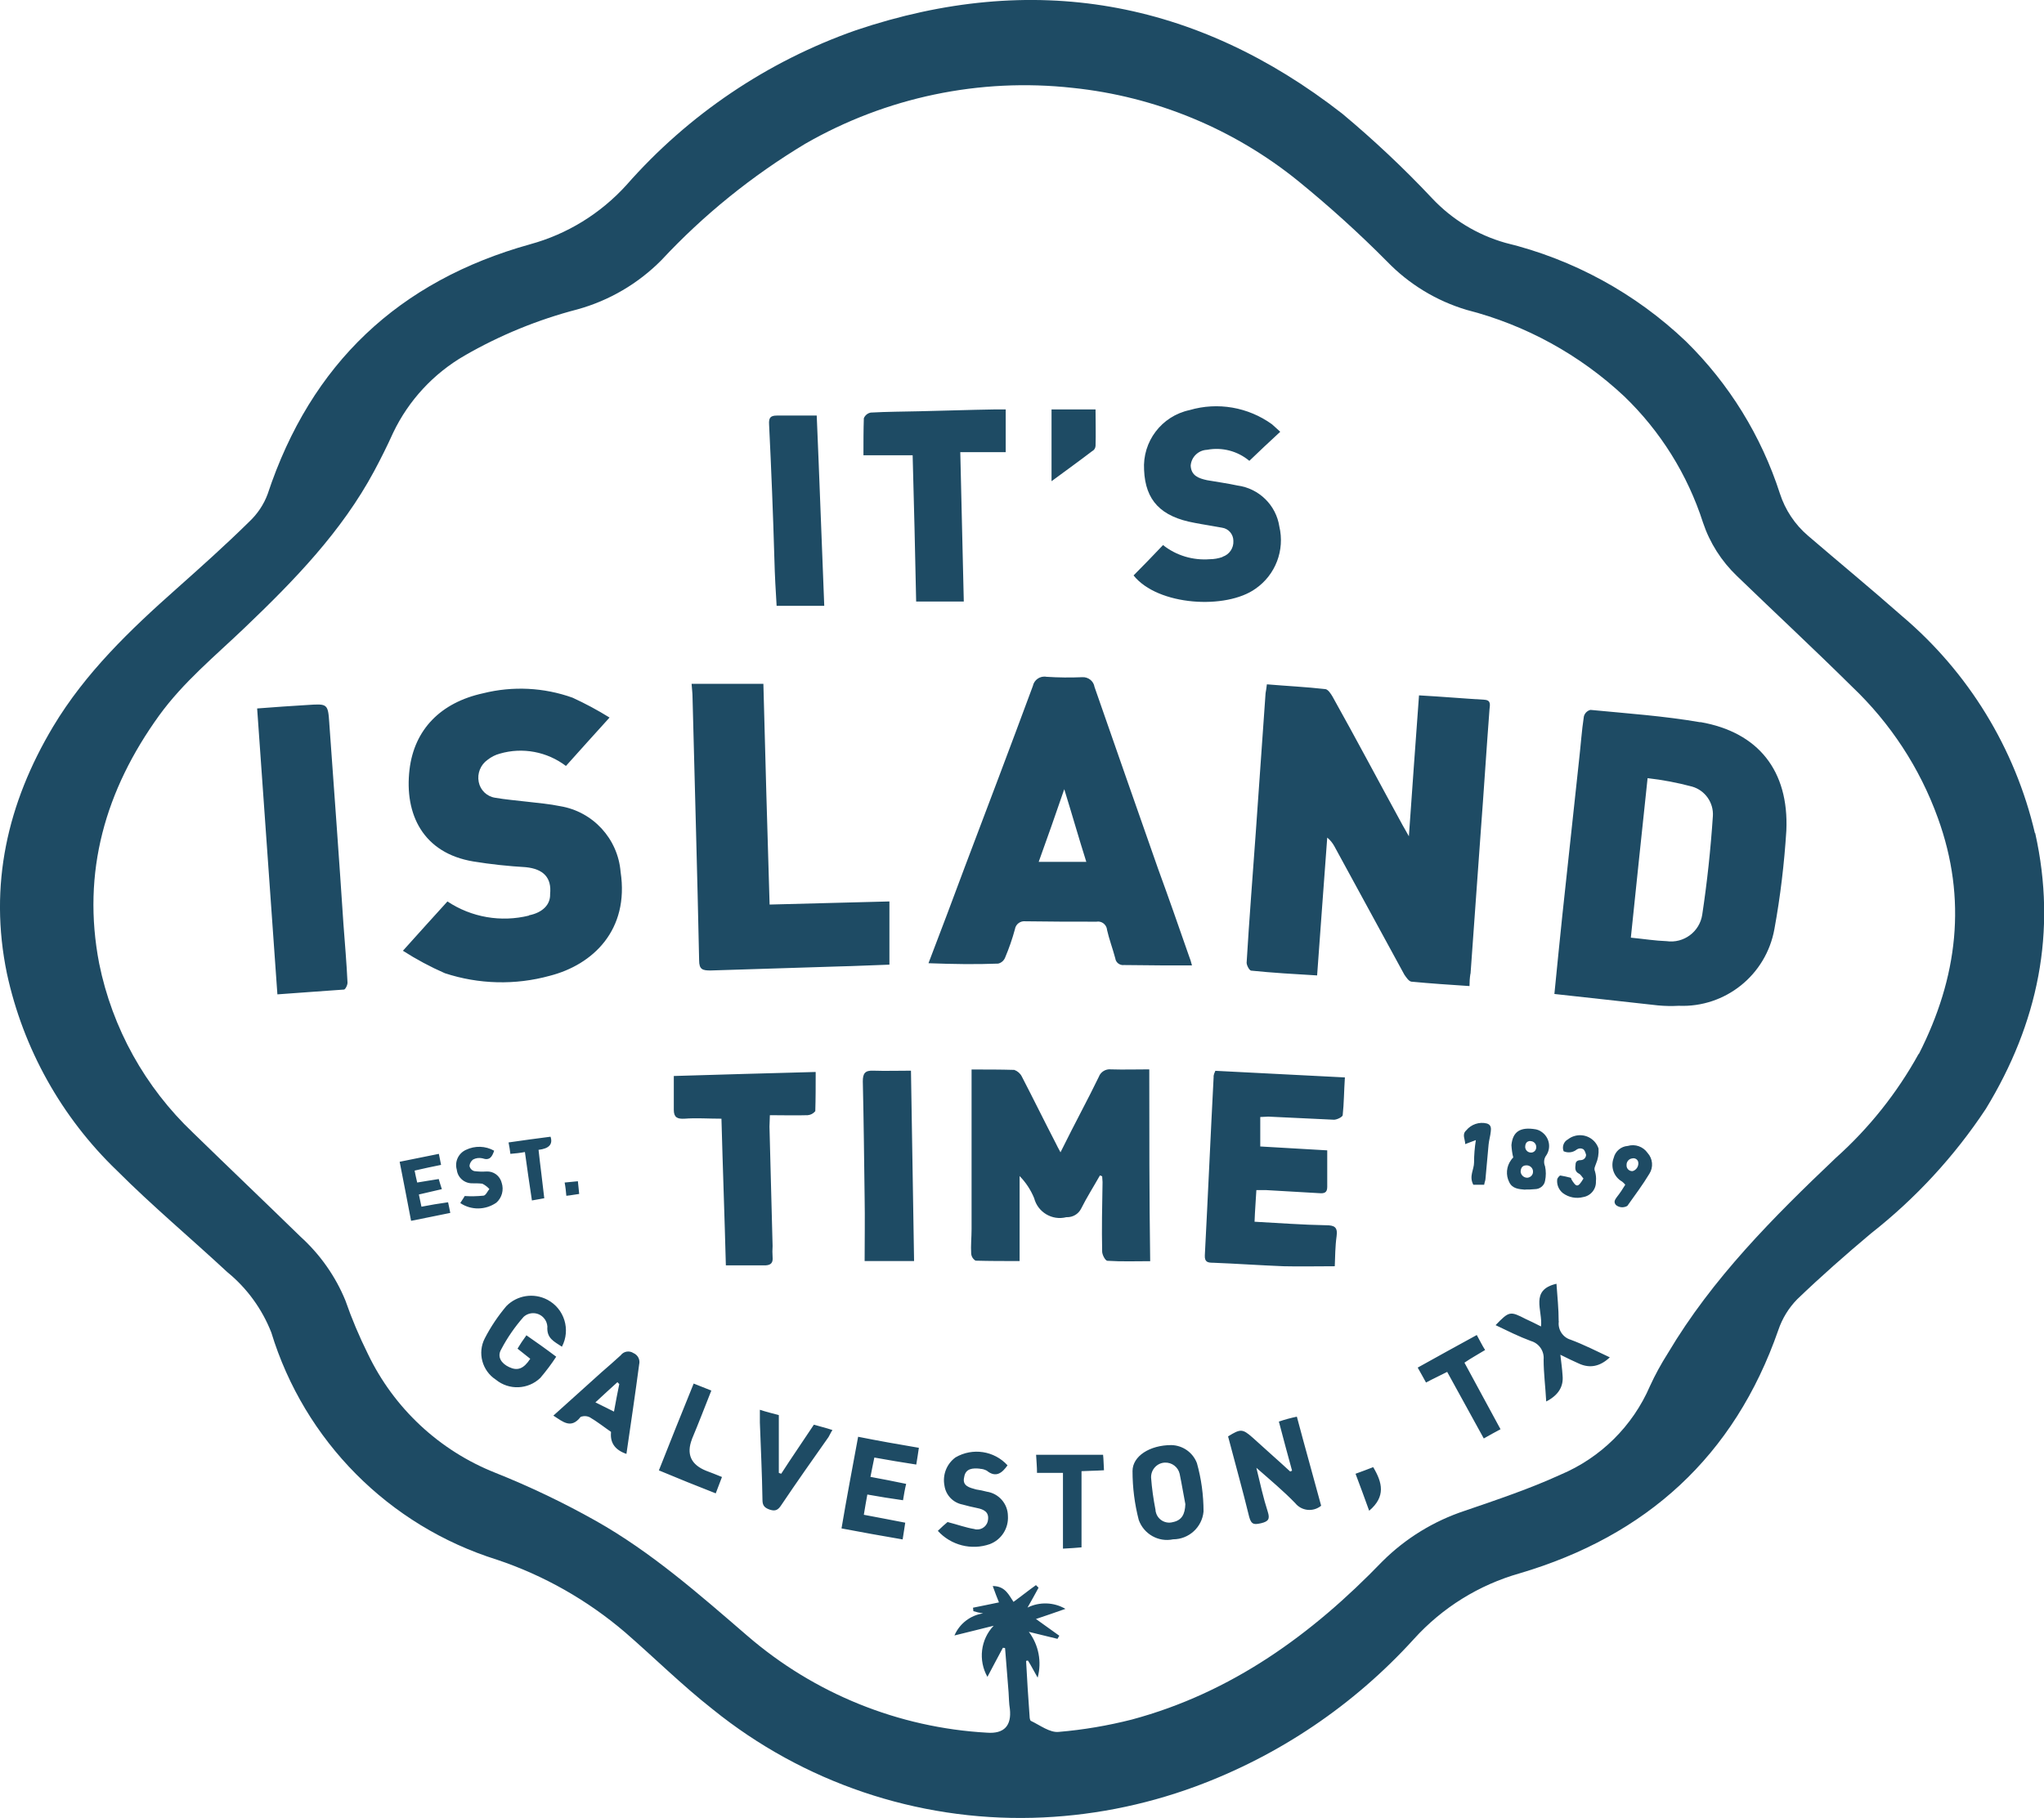
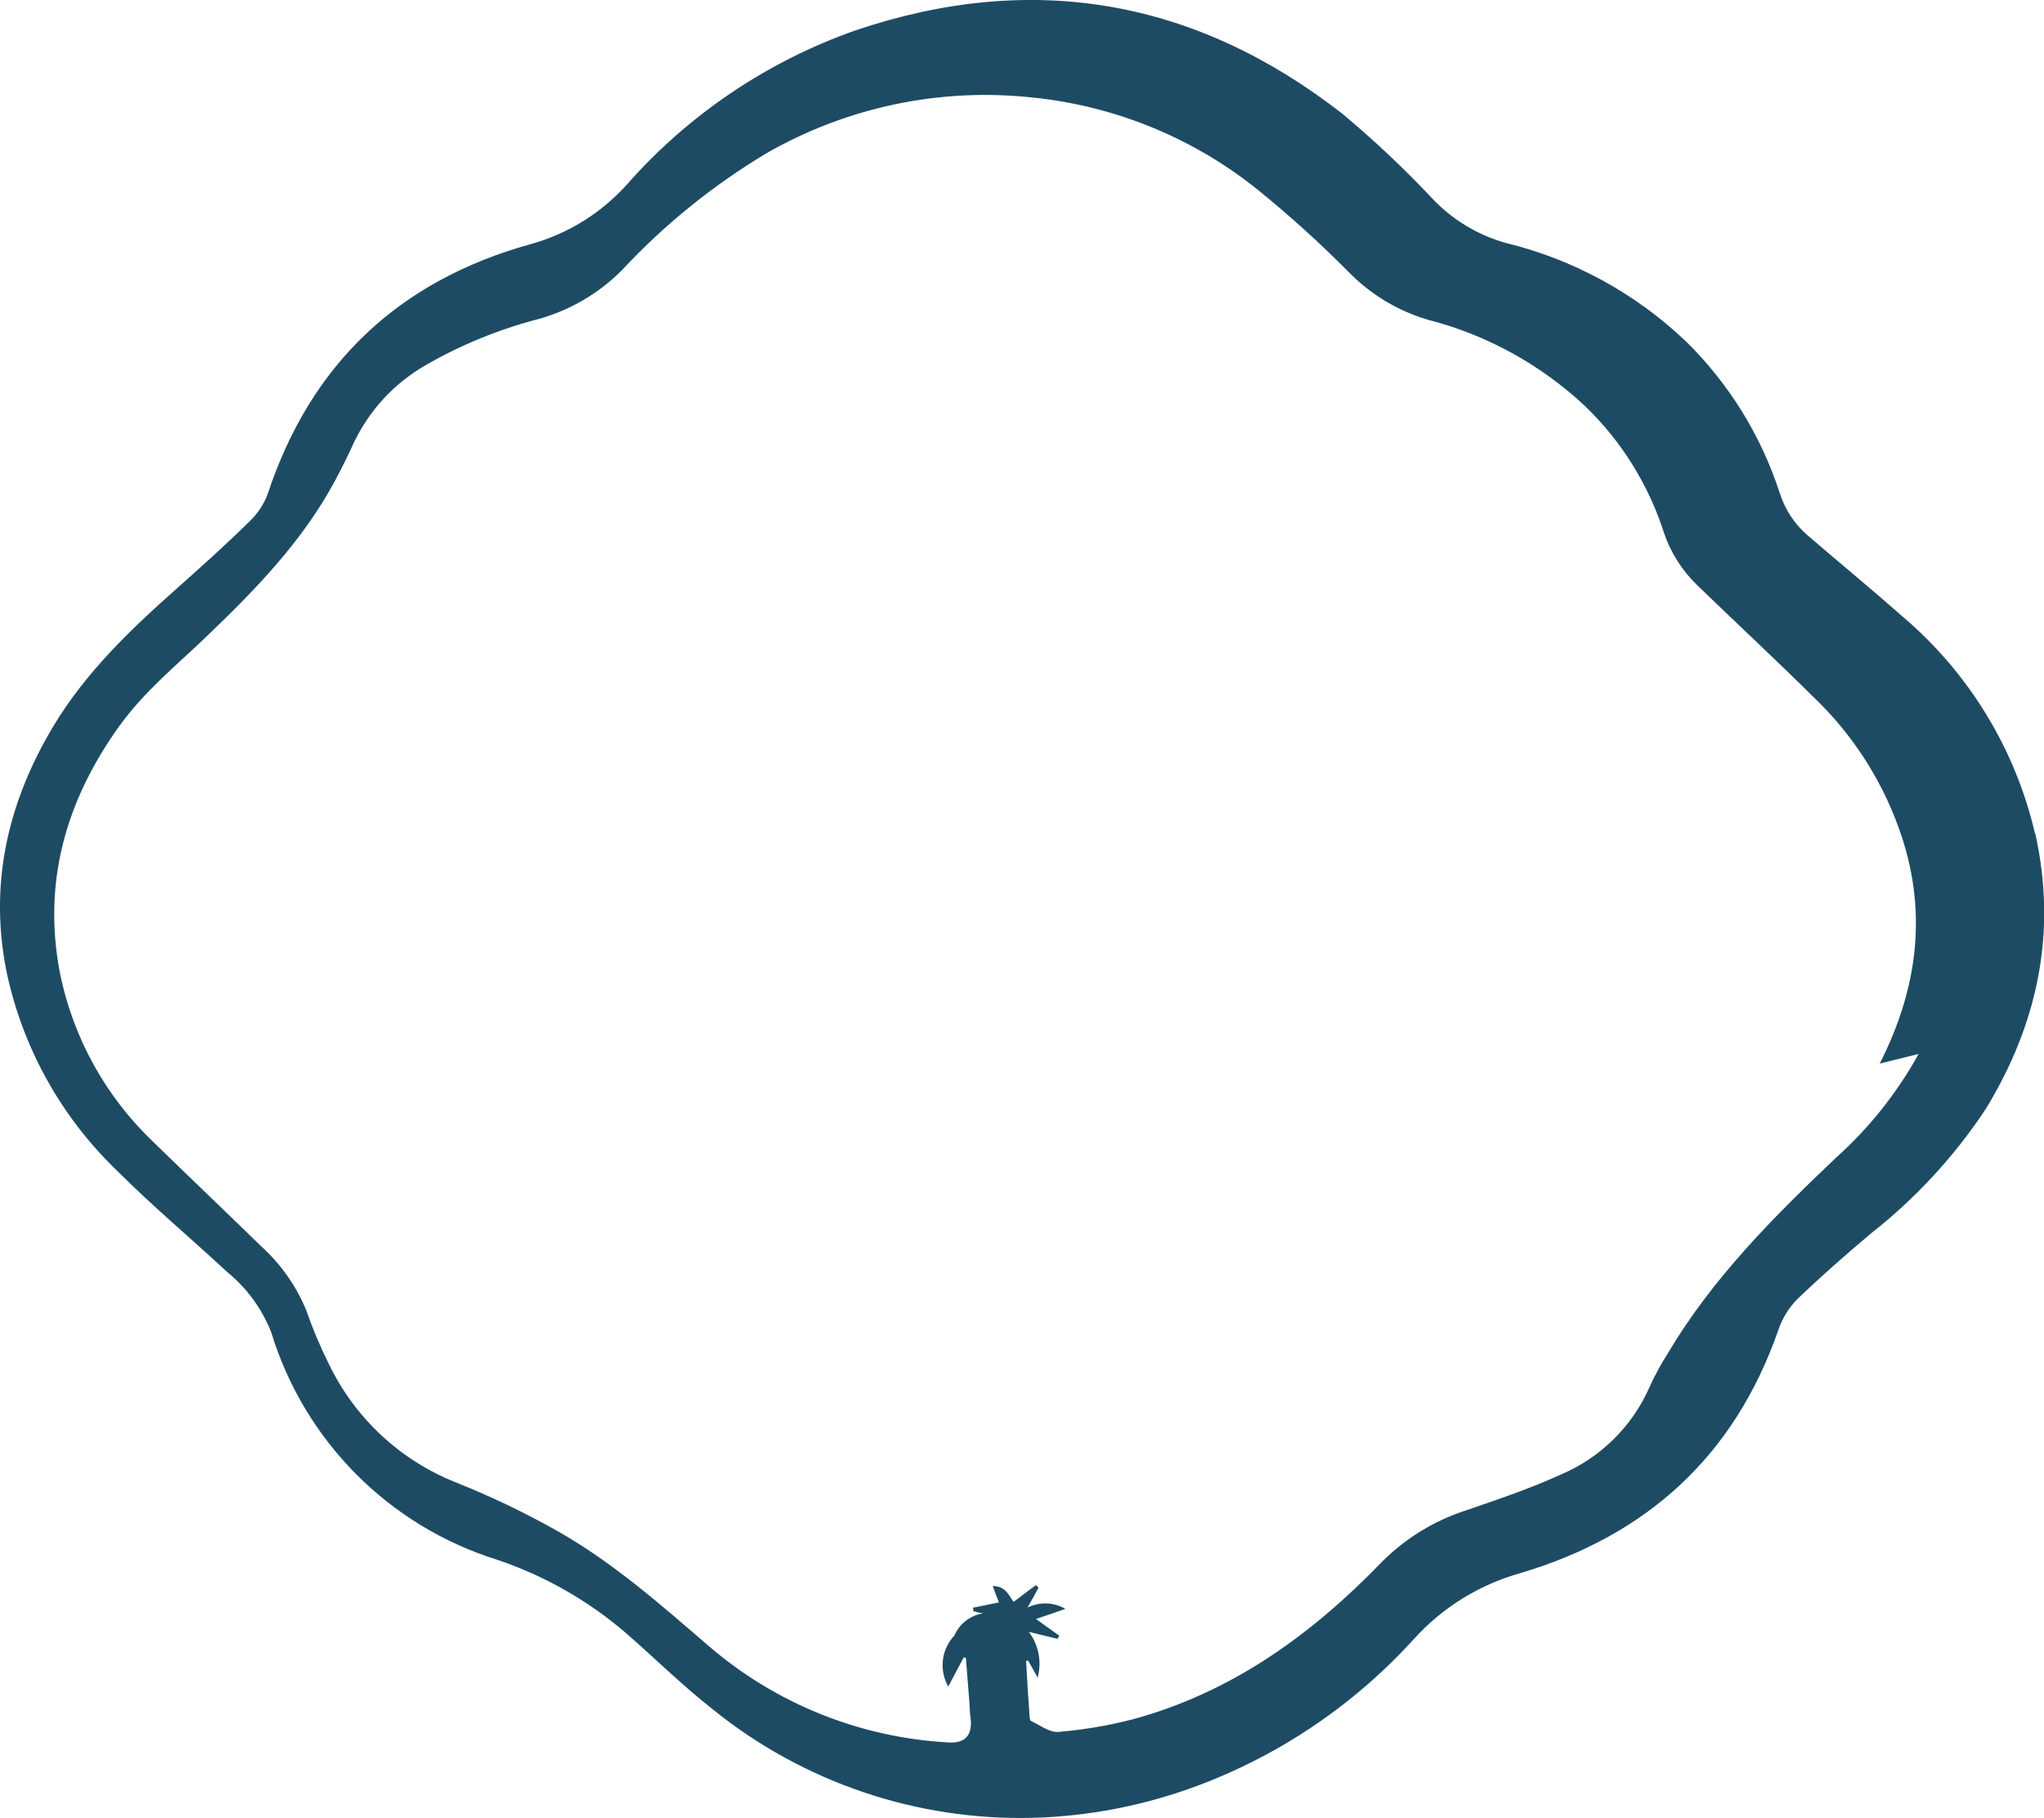
<svg xmlns="http://www.w3.org/2000/svg" width="163" height="145" viewBox="0 0 163 145" version="1.1" xml:space="preserve" style="fill-rule:evenodd;clip-rule:evenodd;stroke-linejoin:round;stroke-miterlimit:2;">
-   <path d="M162.276,66.455c-1.584,-6.77 -5.3,-12.836 -10.61,-17.328c-2.463,-2.174 -4.989,-4.254 -7.484,-6.397c-1.045,-0.89 -1.822,-2.06 -2.246,-3.375c-1.48,-4.585 -4.047,-8.746 -7.484,-12.121c-4.027,-3.84 -8.995,-6.552 -14.409,-7.867c-2.225,-0.631 -4.244,-1.853 -5.838,-3.55c-2.246,-2.391 -4.648,-4.648 -7.163,-6.749c-11.697,-9.12 -24.698,-11.407 -38.786,-6.656c-7.06,2.474 -13.374,6.738 -18.311,12.359c-2.06,2.267 -4.71,3.903 -7.66,4.71c-10.476,2.919 -17.494,9.523 -20.941,19.926c-0.31,0.839 -0.818,1.594 -1.48,2.215c-1.894,1.864 -3.861,3.623 -5.828,5.373c-3.685,3.271 -7.235,6.676 -9.802,10.962c-3.654,6.117 -5.135,12.649 -3.685,19.677c1.294,6.004 4.357,11.49 8.788,15.744c2.815,2.816 5.869,5.373 8.788,8.085c1.563,1.273 2.774,2.939 3.509,4.813c2.64,8.643 9.368,15.423 17.991,18.125c3.747,1.253 7.225,3.23 10.227,5.797c2.349,2.039 4.533,4.213 6.997,6.148c7.204,5.818 16.251,8.882 25.505,8.644c4.431,-0.114 8.809,-0.963 12.97,-2.495c6.677,-2.464 12.65,-6.501 17.432,-11.769c2.267,-2.505 5.186,-4.317 8.436,-5.238c10.082,-2.981 17.111,-9.316 20.62,-19.398c0.31,-0.922 0.828,-1.77 1.511,-2.464c1.894,-1.822 3.861,-3.55 5.869,-5.238c3.571,-2.805 6.666,-6.159 9.171,-9.947c4.151,-6.811 5.694,-14.119 3.934,-21.996l-0.021,0.01Zm-9.275,17.607c-1.718,3.116 -3.954,5.921 -6.604,8.292c-4.989,4.741 -9.833,9.595 -13.384,15.568c-0.538,0.849 -1.024,1.729 -1.439,2.639c-1.376,3.189 -3.933,5.714 -7.132,7.06c-2.463,1.128 -5.061,1.998 -7.628,2.878c-2.474,0.817 -4.721,2.194 -6.573,4.037c-5.621,5.827 -12.018,10.475 -19.989,12.618c-1.915,0.486 -3.861,0.818 -5.827,0.983c-0.704,0.073 -1.481,-0.528 -2.216,-0.88c-0.072,-0.031 -0.103,-0.248 -0.103,-0.352c-0.104,-1.48 -0.207,-2.95 -0.28,-4.43c0.032,0 0.104,-0.031 0.145,-0.031c0.249,0.383 0.456,0.807 0.777,1.366c0.341,-1.263 0.083,-2.608 -0.704,-3.654c0.849,0.207 1.584,0.383 2.287,0.559c0.032,-0.072 0.104,-0.176 0.145,-0.248c-0.6,-0.425 -1.19,-0.849 -1.863,-1.335c0.735,-0.249 1.48,-0.497 2.35,-0.808c-0.921,-0.538 -2.06,-0.579 -3.023,-0.103c0.352,-0.601 0.601,-1.087 0.88,-1.584l-0.207,-0.207c-0.6,0.424 -1.159,0.88 -1.791,1.335c-0.352,-0.497 -0.631,-1.263 -1.656,-1.263c0.176,0.497 0.352,0.953 0.497,1.305c-0.673,0.145 -1.366,0.279 -2.07,0.424c-0,0.104 0.031,0.176 0.031,0.279c0.259,0.073 0.507,0.135 0.776,0.176c-1.014,0.145 -1.884,0.818 -2.287,1.76c1.055,-0.248 1.966,-0.497 3.126,-0.776c-1.046,1.097 -1.242,2.753 -0.497,4.078c0.455,-0.88 0.849,-1.584 1.232,-2.318c0.062,-0 0.124,-0 0.176,0.031c0.103,1.159 0.176,2.349 0.279,3.509c0.031,0.455 0.031,0.911 0.104,1.335c0.144,1.335 -0.456,1.998 -1.822,1.894c-7.049,-0.393 -13.778,-3.115 -19.119,-7.732c-3.83,-3.302 -7.66,-6.677 -12.09,-9.171c-2.578,-1.449 -5.259,-2.733 -8.012,-3.83c-4.461,-1.77 -8.084,-5.155 -10.155,-9.482c-0.683,-1.377 -1.283,-2.795 -1.79,-4.254c-0.797,-1.946 -2.029,-3.685 -3.582,-5.093c-2.846,-2.774 -5.724,-5.517 -8.571,-8.291c-3.819,-3.623 -6.438,-8.333 -7.484,-13.498c-1.407,-7.308 0.497,-13.84 4.783,-19.782c1.935,-2.67 4.461,-4.741 6.821,-6.997c3.934,-3.758 7.732,-7.66 10.331,-12.504c0.528,-0.984 1.055,-2.04 1.511,-3.054c1.232,-2.577 3.219,-4.72 5.693,-6.149c2.816,-1.625 5.848,-2.867 8.995,-3.685c2.547,-0.704 4.855,-2.06 6.708,-3.933c3.364,-3.613 7.225,-6.728 11.459,-9.275c6.459,-3.716 13.922,-5.279 21.323,-4.461c6.604,0.683 12.867,3.271 18.022,7.453c2.463,2.008 4.823,4.14 7.059,6.397c1.75,1.811 3.944,3.146 6.356,3.861c4.689,1.2 9.005,3.571 12.546,6.883c2.898,2.785 5.061,6.252 6.293,10.082c0.538,1.615 1.47,3.075 2.702,4.255c3.053,2.95 6.148,5.827 9.171,8.819c3.064,2.909 5.414,6.49 6.852,10.475c2.361,6.491 1.584,12.753 -1.511,18.829l-0.021,0Z" style="fill:#1e4b64;fill-rule:nonzero;" />
-   <path d="M101.985,113.386c0.475,-0.165 0.949,-0.289 1.434,-0.392c0.632,2.391 1.304,4.751 1.936,7.101l-0.021,0.021c-0.631,0.497 -1.542,0.403 -2.049,-0.228c-0.922,-0.952 -1.936,-1.801 -3.095,-2.816c0.31,1.294 0.559,2.423 0.91,3.509c0.176,0.559 0.073,0.766 -0.527,0.911c-0.497,0.104 -0.777,0.166 -0.953,-0.496c-0.528,-2.174 -1.128,-4.286 -1.687,-6.429c1.014,-0.631 1.159,-0.6 1.967,0.104c0.993,0.911 2.008,1.791 2.991,2.702c0.042,-0.042 0.114,-0.042 0.145,-0.073c-0.35,-1.288 -0.7,-2.555 -1.051,-3.914Zm0,-0c-0.001,0 -0.003,0.001 -0.005,0.001l0,-0.02c0.002,0.006 0.004,0.012 0.005,0.019Zm15.284,-35.721l-0.01,0c-0.052,0.321 -0.073,0.652 -0.073,0.984c-1.583,-0.104 -3.126,-0.207 -4.637,-0.352c-0.207,-0.031 -0.414,-0.352 -0.559,-0.559c-1.863,-3.406 -3.727,-6.853 -5.59,-10.258c-0.145,-0.259 -0.331,-0.487 -0.559,-0.673c-0.279,3.654 -0.528,7.266 -0.807,10.993c-1.791,-0.104 -3.551,-0.207 -5.269,-0.383c-0.145,-0.031 -0.352,-0.425 -0.352,-0.632c0.207,-3.467 0.487,-6.987 0.735,-10.465c0.249,-3.695 0.528,-7.349 0.776,-11.034c0.032,-0.207 0.073,-0.383 0.104,-0.704c1.584,0.135 3.136,0.207 4.679,0.383c0.207,0.041 0.414,0.352 0.559,0.6c1.904,3.406 3.726,6.853 5.589,10.258c0.114,0.207 0.249,0.425 0.497,0.88c0.28,-3.902 0.528,-7.515 0.808,-11.241c1.832,0.103 3.519,0.248 5.237,0.352c0.528,0.041 0.414,0.424 0.383,0.776c-0.248,3.261 -0.455,6.563 -0.704,9.834c-0.279,3.726 -0.527,7.484 -0.807,11.241Zm18.311,-20.06l0.021,-0.011c4.627,0.808 7.06,3.892 6.853,8.644c-0.166,2.639 -0.477,5.268 -0.953,7.866c-0.662,3.665 -3.912,6.273 -7.629,6.118c-0.548,0.031 -1.107,0.021 -1.656,-0.031c-2.712,-0.311 -5.413,-0.59 -8.26,-0.911c0.207,-2.143 0.424,-4.213 0.631,-6.252c0.456,-4.141 0.88,-8.25 1.336,-12.401c0.134,-1.159 0.207,-2.319 0.383,-3.478c0.062,-0.259 0.269,-0.466 0.528,-0.528c2.908,0.28 5.869,0.487 8.746,0.984Zm1.014,7.494l0.001,-0.01c0.067,-1.073 -0.625,-2.051 -1.656,-2.35c-1.17,-0.311 -2.35,-0.538 -3.551,-0.673c-0.455,4.358 -0.911,8.54 -1.335,12.722c1.056,0.103 1.936,0.248 2.846,0.279c1.367,0.197 2.64,-0.745 2.847,-2.112c0.393,-2.594 0.672,-5.22 0.848,-7.856Zm-56.993,11.759l-0.01,-0c-1.791,0.072 -3.582,0.041 -5.549,-0.031c1.046,-2.743 1.967,-5.165 2.878,-7.629c1.822,-4.813 3.654,-9.637 5.445,-14.481c0.103,-0.497 0.579,-0.829 1.087,-0.735c0.952,0.062 1.894,0.072 2.846,0.031c0.476,-0.031 0.911,0.3 0.984,0.776c1.687,4.855 3.374,9.668 5.061,14.481c0.849,2.319 1.657,4.638 2.464,6.956c0.103,0.259 0.186,0.518 0.248,0.777l-2.111,-0c-1.098,-0 -2.184,-0.031 -3.271,-0.031l-0.042,-0c-0.331,0.041 -0.652,-0.197 -0.693,-0.539c-0.207,-0.776 -0.487,-1.511 -0.663,-2.287l0,-0.042c-0.072,-0.393 -0.445,-0.662 -0.838,-0.59c-1.894,0 -3.758,0 -5.652,-0.031c-0.414,-0.051 -0.787,0.228 -0.849,0.632c-0.207,0.766 -0.466,1.511 -0.776,2.246c-0.093,0.248 -0.3,0.435 -0.559,0.497Zm5.269,-13.912c-0.704,2.039 -1.336,3.861 -2.039,5.797l3.798,-0c-0.6,-1.895 -1.128,-3.758 -1.759,-5.797Zm-42.689,10.082l0,-0.021c1.087,-0.217 1.719,-0.849 1.688,-1.697c0.134,-1.305 -0.528,-1.998 -1.936,-2.143c-1.398,-0.083 -2.795,-0.228 -4.182,-0.456c-4.006,-0.662 -5.517,-3.757 -5.093,-7.339c0.383,-3.198 2.495,-5.341 5.869,-6.076c2.36,-0.59 4.845,-0.466 7.132,0.352c1.015,0.466 1.998,0.994 2.95,1.584c-1.231,1.366 -2.318,2.557 -3.478,3.861c-1.501,-1.139 -3.457,-1.511 -5.268,-0.983c-0.363,0.093 -0.694,0.269 -0.984,0.496c-0.559,0.394 -0.838,1.087 -0.704,1.76c0.125,0.652 0.642,1.159 1.305,1.263c0.838,0.145 1.718,0.217 2.598,0.321c0.88,0.103 1.749,0.176 2.598,0.352c2.619,0.435 4.596,2.598 4.813,5.238c0.704,4.637 -2.205,7.411 -5.652,8.291c-2.743,0.756 -5.662,0.683 -8.363,-0.207c-1.16,-0.507 -2.278,-1.108 -3.344,-1.791c1.304,-1.439 2.391,-2.671 3.551,-3.933c1.915,1.273 4.275,1.677 6.5,1.128Zm28.746,-1.128l-0,5.041c-1.336,0.041 -2.702,0.114 -4.11,0.145l-10.154,0.32c-0.632,0 -0.911,-0.072 -0.911,-0.807c-0.145,-7.028 -0.352,-14.015 -0.528,-21.044c-0,-0.279 -0.042,-0.559 -0.073,-1.014l5.725,-0c0.144,5.807 0.32,11.665 0.496,17.607c3.199,-0.072 6.325,-0.176 9.555,-0.248Zm20.702,13.394l0.021,0.01c-0,5.135 -0,10.155 0.072,15.289c-1.159,0 -2.277,0.042 -3.405,-0.031c-0.176,0 -0.425,-0.486 -0.425,-0.735c-0.041,-1.863 0,-3.685 0.031,-5.548c0,-0.145 -0.031,-0.311 -0.031,-0.455c-0.072,-0.042 -0.103,-0.042 -0.176,-0.073c-0.497,0.88 -1.056,1.76 -1.511,2.671c-0.217,0.414 -0.652,0.673 -1.128,0.662l-0.042,0c-1.128,0.29 -2.277,-0.393 -2.567,-1.521c-0.269,-0.653 -0.662,-1.253 -1.159,-1.76l-0,6.78c-1.263,-0 -2.381,-0 -3.509,-0.031c-0.197,-0.114 -0.331,-0.321 -0.352,-0.559c-0.042,-0.632 0.031,-1.304 0.031,-1.967l-0,-12.722c1.19,0 2.319,0 3.405,0.032c0.259,0.093 0.477,0.279 0.601,0.527c0.911,1.76 1.791,3.551 2.702,5.311c0.103,0.207 0.207,0.424 0.383,0.735c0.59,-1.201 1.159,-2.288 1.718,-3.375c0.455,-0.88 0.911,-1.76 1.335,-2.64c0.145,-0.403 0.559,-0.652 0.984,-0.6c0.983,0.031 1.966,0 3.022,0Zm-65.368,-27.596l0,0.01c0.383,5.338 0.777,10.676 1.128,16.013c0.114,1.553 0.249,3.064 0.321,4.607c0.031,0.217 -0.176,0.6 -0.279,0.6c-1.729,0.135 -3.489,0.238 -5.31,0.383c-0.528,-7.629 -1.087,-15.175 -1.615,-22.804c1.397,-0.103 2.733,-0.207 4.037,-0.279c1.57,-0.103 1.615,-0.104 1.718,1.47Zm70.523,28.155l-0.01,0.01c0.02,-0.155 0.072,-0.31 0.145,-0.455c3.405,0.176 6.852,0.352 10.33,0.528c-0.072,1.087 -0.072,2.07 -0.176,3.022c-0.041,0.145 -0.455,0.352 -0.704,0.352c-1.759,-0.072 -3.478,-0.176 -5.238,-0.248c-0.175,-0 -0.351,0.031 -0.631,0.031l0,2.35c1.791,0.103 3.582,0.207 5.341,0.31l0,2.919c0,0.466 -0.248,0.528 -0.631,0.497c-1.439,-0.072 -2.847,-0.176 -4.286,-0.248l-0.734,-0c-0.042,0.807 -0.114,1.615 -0.145,2.525c1.966,0.104 3.83,0.249 5.693,0.28c0.673,-0 0.952,0.145 0.849,0.88c-0.114,0.807 -0.114,1.656 -0.145,2.391c-1.439,-0 -2.774,0.031 -4.079,-0c-1.863,-0.073 -3.757,-0.207 -5.62,-0.28c-0.414,0 -0.694,-0.041 -0.663,-0.6c0.249,-4.741 0.456,-9.523 0.704,-14.264Zm0.704,-41.426l0.01,-0.02c0.538,-0.176 0.89,-0.694 0.859,-1.263c0,-0.528 -0.383,-0.983 -0.911,-1.056c-0.693,-0.134 -1.438,-0.238 -2.173,-0.383c-2.702,-0.486 -3.934,-1.791 -4.037,-4.213c-0.145,-2.277 1.397,-4.306 3.623,-4.782c2.246,-0.663 4.678,-0.238 6.573,1.128c0.207,0.176 0.383,0.352 0.662,0.601c-0.88,0.807 -1.656,1.542 -2.463,2.318c-0.942,-0.786 -2.174,-1.107 -3.375,-0.88c-0.693,0.031 -1.252,0.57 -1.304,1.263c0.041,0.808 0.642,1.015 1.304,1.16c0.807,0.144 1.615,0.248 2.422,0.424c1.719,0.228 3.085,1.563 3.344,3.271c0.445,1.884 -0.3,3.851 -1.895,4.958c-2.349,1.687 -7.794,1.367 -9.73,-1.056c0.766,-0.766 1.543,-1.573 2.35,-2.422c1.056,0.839 2.391,1.232 3.726,1.128c0.342,0 0.684,-0.062 1.015,-0.176Zm-35.877,55.835c0.041,0.424 -0.104,0.631 -0.528,0.662l-3.199,0c-0.103,-3.933 -0.248,-7.794 -0.352,-11.696c-1.056,-0 -1.998,-0.073 -2.95,-0c-0.569,0.031 -0.849,-0.104 -0.849,-0.704l0,-2.702c3.727,-0.114 7.412,-0.217 11.314,-0.321c0,1.087 0,2.112 -0.031,3.126c-0.155,0.187 -0.362,0.3 -0.6,0.321c-0.984,0.031 -1.967,0 -3.023,0c0,0.352 -0.031,0.632 -0.031,0.911c0.073,3.167 0.176,6.366 0.249,9.523c-0.021,0.29 -0.021,0.59 -0,0.88Zm11.168,-63.95l-3.923,0c0,-1.014 0,-1.998 0.031,-2.95c0.094,-0.238 0.311,-0.414 0.559,-0.455c1.305,-0.073 2.567,-0.073 3.83,-0.104c1.998,-0.041 3.975,-0.114 5.973,-0.145l0.952,0l0,3.406l-3.623,-0c0.104,4.006 0.176,7.908 0.28,11.914l-3.799,-0c-0.072,-3.83 -0.176,-7.732 -0.28,-11.666Zm0.114,64.261l-0.01,0.01l-3.933,-0c-0,-1.687 0.031,-3.375 -0,-5.062c-0.042,-3.095 -0.073,-6.18 -0.145,-9.275c-0,-0.641 0.186,-0.879 0.848,-0.848c0.953,0.031 1.905,-0 2.992,-0c0.072,5.051 0.176,10.082 0.248,15.175Zm-11.138,-55.939c-0.103,-3.581 -0.248,-7.204 -0.424,-10.785c-0.031,-0.528 0.104,-0.704 0.631,-0.704l3.168,-0c0.217,5.051 0.393,10.04 0.6,15.175l-3.799,-0c-0.072,-1.16 -0.145,-2.423 -0.176,-3.686Zm-19.781,61.88l-0.01,-0.021c0.807,0.559 1.553,1.087 2.391,1.719c-0.383,0.59 -0.807,1.149 -1.263,1.687c-0.973,0.942 -2.505,1.004 -3.55,0.145c-1.098,-0.714 -1.481,-2.143 -0.88,-3.302c0.476,-0.921 1.056,-1.781 1.718,-2.567c0.859,-0.87 2.184,-1.077 3.271,-0.507c1.356,0.714 1.874,2.391 1.159,3.747c-0.631,-0.425 -1.231,-0.663 -1.159,-1.615c-0.021,-0.249 -0.114,-0.497 -0.29,-0.683c-0.414,-0.466 -1.138,-0.507 -1.604,-0.083c-0.694,0.787 -1.304,1.666 -1.791,2.598c-0.352,0.6 0.031,1.128 0.632,1.408c0.672,0.321 1.159,0.145 1.687,-0.663c-0.311,-0.248 -0.663,-0.528 -1.015,-0.807c0.207,-0.352 0.425,-0.673 0.704,-1.056Zm51.435,8.747c0.911,0.021 1.719,0.59 2.04,1.439c0.352,1.252 0.528,2.556 0.528,3.861c-0.114,1.252 -1.17,2.215 -2.423,2.215c-1.169,0.248 -2.339,-0.414 -2.743,-1.542c-0.331,-1.274 -0.497,-2.588 -0.497,-3.903c0,-1.19 1.377,-2.07 3.095,-2.07Zm0.104,6.149c0.735,-0.145 0.983,-0.632 1.014,-1.439c-0.145,-0.735 -0.279,-1.574 -0.455,-2.422c-0.124,-0.539 -0.621,-0.911 -1.17,-0.891c-0.631,0.021 -1.128,0.559 -1.107,1.201c0.062,0.859 0.186,1.718 0.352,2.567c-0,0.073 0.01,0.135 0.031,0.197c0.145,0.58 0.745,0.942 1.335,0.787Zm-26.416,0.496l0.01,0c0.414,-2.453 0.87,-4.844 1.325,-7.308c1.615,0.321 3.188,0.601 4.844,0.88c-0.062,0.456 -0.134,0.88 -0.207,1.336c-1.128,-0.176 -2.215,-0.352 -3.343,-0.559c-0.104,0.528 -0.207,0.983 -0.311,1.542c0.953,0.176 1.864,0.352 2.847,0.559c-0.104,0.424 -0.176,0.849 -0.249,1.304c-0.952,-0.134 -1.863,-0.279 -2.846,-0.455c-0.104,0.528 -0.176,1.014 -0.28,1.615c1.16,0.207 2.174,0.424 3.302,0.631c-0.062,0.455 -0.134,0.838 -0.207,1.335c-1.656,-0.279 -3.229,-0.569 -4.885,-0.88Zm-16.583,-13.984c0.362,0.155 0.549,0.538 0.455,0.911c-0.31,2.35 -0.662,4.71 -1.014,7.132c-0.89,-0.304 -1.301,-0.866 -1.232,-1.687l0,-0.073c-0.559,-0.383 -1.087,-0.807 -1.687,-1.159c-0.228,-0.114 -0.497,-0.124 -0.735,-0.031c-0.766,0.983 -1.397,0.393 -2.174,-0.104c1.305,-1.159 2.567,-2.318 3.83,-3.447c0.528,-0.455 1.046,-0.911 1.543,-1.366c0.238,-0.321 0.683,-0.393 1.014,-0.176Zm-1.553,4.668l0,0.011c0.145,-0.808 0.28,-1.512 0.425,-2.216c-0.073,-0.041 -0.114,-0.113 -0.145,-0.144c-0.57,0.527 -1.128,1.014 -1.76,1.614l1.48,0.735Zm75.337,-7.204l0.01,-0c-0.093,0.652 0.31,1.283 0.942,1.47c1.056,0.393 2.07,0.911 3.126,1.407c-0.773,0.732 -1.594,0.898 -2.464,0.497c-0.465,-0.207 -0.921,-0.424 -1.48,-0.704c0.073,0.642 0.145,1.129 0.176,1.657c0.09,0.89 -0.345,1.58 -1.304,2.07c-0.062,-1.17 -0.207,-2.257 -0.207,-3.344c0.062,-0.672 -0.362,-1.293 -1.015,-1.48c-0.952,-0.352 -1.863,-0.807 -2.815,-1.263c1.087,-1.128 1.159,-1.128 2.391,-0.496c0.383,0.175 0.745,0.351 1.232,0.6c0.145,-1.294 -0.911,-2.909 1.232,-3.406c0.072,1.025 0.176,2.008 0.176,2.992Zm-46.136,11.769l-0.01,-0.01c-0.57,-0.062 -1.16,-0.031 -1.263,0.673c-0.176,0.704 0.424,0.838 0.952,0.983c0.29,0.041 0.57,0.104 0.849,0.176c0.963,0.145 1.677,0.963 1.687,1.936c0.062,0.983 -0.517,1.894 -1.439,2.246c-1.469,0.517 -3.105,0.093 -4.15,-1.056c0.279,-0.279 0.6,-0.559 0.776,-0.704c0.807,0.207 1.48,0.456 2.143,0.559c0.051,0.021 0.103,0.031 0.155,0.031c0.476,0.042 0.9,-0.321 0.932,-0.797c0.072,-0.6 -0.352,-0.807 -0.88,-0.911c-0.383,-0.072 -0.777,-0.176 -1.16,-0.279c-0.755,-0.145 -1.335,-0.756 -1.438,-1.511c-0.166,-0.86 0.176,-1.729 0.879,-2.247c1.367,-0.797 3.095,-0.528 4.151,0.632c-0.424,0.6 -0.921,1.024 -1.656,0.424c-0.166,-0.083 -0.342,-0.145 -0.528,-0.145Zm-15.848,0.394l-0.01,-0.011c0.838,-1.304 1.718,-2.567 2.598,-3.902c0.497,0.145 0.953,0.248 1.48,0.424c-0.134,0.207 -0.207,0.383 -0.31,0.559c-1.263,1.791 -2.526,3.582 -3.758,5.414c-0.248,0.383 -0.455,0.528 -0.911,0.383c-0.424,-0.145 -0.6,-0.321 -0.6,-0.777c-0.031,-2.07 -0.134,-4.109 -0.207,-6.179l0,-1.015c0.528,0.176 0.983,0.28 1.511,0.425l0,4.606c0.062,0.041 0.135,0.041 0.207,0.073Zm20.31,-1.512l5.341,0c0.041,0.352 0.041,0.735 0.072,1.232c-0.631,0.041 -1.19,0.041 -1.791,0.073l0,6.076c-0.352,0.031 -0.817,0.072 -1.48,0.103l0,-6.045l-2.07,0c-0,-0.486 -0.041,-0.88 -0.072,-1.439Zm35.804,-8.364l0.011,0c-0.57,0.352 -1.097,0.632 -1.656,1.015c0.942,1.76 1.894,3.478 2.877,5.31c-0.455,0.238 -0.838,0.456 -1.335,0.735c-0.983,-1.801 -1.936,-3.519 -2.919,-5.31c-0.559,0.29 -1.087,0.528 -1.687,0.849c-0.238,-0.414 -0.414,-0.766 -0.663,-1.191c1.584,-0.88 3.095,-1.718 4.71,-2.598c0.238,0.414 0.414,0.807 0.662,1.19Zm-63.246,7.101l0,0.011c-0.462,1.194 -0.086,2.036 1.129,2.525c0.383,0.145 0.766,0.29 1.263,0.497c-0.176,0.456 -0.321,0.849 -0.497,1.305c-1.543,-0.601 -3.023,-1.201 -4.534,-1.833c0.911,-2.318 1.822,-4.575 2.774,-6.925c0.497,0.207 0.911,0.352 1.408,0.559c-0.528,1.336 -1.015,2.599 -1.543,3.861Zm32.183,-79.207c-0.001,0.003 -0.001,0.007 -0.001,0.01c-0.014,0.182 -0.117,0.333 -0.279,0.414c-1.015,0.777 -2.039,1.511 -3.23,2.391l0,-5.724l3.509,0c0,0.98 0.031,1.929 0.001,2.909Zm-53.755,60.689l0.011,-0.01c0.693,-0.135 1.366,-0.249 2.111,-0.352c0.073,0.29 0.104,0.528 0.176,0.849c-1.055,0.207 -2.039,0.424 -3.126,0.631c-0.31,-1.615 -0.59,-3.095 -0.911,-4.71c1.056,-0.207 2.071,-0.424 3.127,-0.631c0.072,0.321 0.103,0.559 0.175,0.88c-0.703,0.145 -1.376,0.279 -2.111,0.455c0.062,0.352 0.134,0.6 0.207,0.952c0.559,-0.103 1.118,-0.176 1.718,-0.279c0.073,0.248 0.145,0.497 0.249,0.807c-0.642,0.145 -1.201,0.28 -1.833,0.425c0.063,0.321 0.135,0.631 0.207,0.983Zm6.397,-1.905l0,-0.01c0.187,0.569 0.021,1.19 -0.424,1.584c-0.859,0.6 -2.008,0.621 -2.878,0.031c0.145,-0.238 0.28,-0.414 0.352,-0.559c0.508,0.031 1.004,0.021 1.512,-0.031c0.176,-0.031 0.31,-0.352 0.455,-0.528c-0.155,-0.176 -0.352,-0.321 -0.559,-0.424c-0.259,-0.032 -0.517,-0.032 -0.776,-0.032c-0.642,0.021 -1.191,-0.445 -1.263,-1.086c-0.186,-0.642 0.135,-1.315 0.735,-1.584c0.714,-0.342 1.553,-0.321 2.246,0.072c-0.176,0.497 -0.352,0.808 -0.952,0.601c-0.249,-0.052 -0.507,-0.021 -0.735,0.103c-0.155,0.124 -0.259,0.3 -0.28,0.497c0.031,0.207 0.187,0.373 0.383,0.424c0.321,0.042 0.632,0.052 0.953,0.032c0.579,-0.042 1.097,0.341 1.231,0.91Zm3.893,-3.685l-0,-0.01c0.207,0.607 -0.111,0.959 -0.953,1.056c0.135,1.263 0.311,2.526 0.456,3.861c-0.352,0.072 -0.601,0.103 -0.984,0.176c-0.207,-1.335 -0.383,-2.598 -0.559,-3.861c-0.383,0.072 -0.766,0.114 -1.159,0.145c-0.041,-0.311 -0.072,-0.559 -0.145,-0.911c1.17,-0.176 2.257,-0.311 3.344,-0.456Zm64.198,26.883c0.497,-0.176 0.952,-0.352 1.408,-0.528c0.735,1.231 1.014,2.349 -0.321,3.478c-0.352,-0.984 -0.704,-1.936 -1.087,-2.95Zm-62.925,-22.173l-0.011,0c-0.031,-0.352 -0.062,-0.673 -0.134,-1.056c0.352,-0.031 0.673,-0.072 1.056,-0.103c0.031,0.352 0.072,0.631 0.103,1.014c-0.352,0.042 -0.662,0.114 -1.014,0.145Zm76.454,-0.497l-0.01,0.011c-0.487,-0.042 -1.015,-0.073 -1.263,-0.601c-0.29,-0.569 -0.228,-1.252 0.145,-1.759c0.051,-0.073 0.103,-0.145 0.176,-0.207c-0.083,-0.321 -0.125,-0.653 -0.145,-0.984c0.103,-1.087 0.704,-1.47 1.935,-1.263c0.156,0.031 0.311,0.094 0.445,0.187c0.632,0.414 0.818,1.252 0.404,1.884c-0.196,0.248 -0.228,0.59 -0.103,0.879c0.082,0.383 0.082,0.777 -0,1.16c-0.062,0.383 -0.414,0.662 -0.808,0.662c-0.259,0.031 -0.517,0.031 -0.776,0.031Zm0.031,-1.925l-0.01,0c-0.28,0.031 -0.383,0.248 -0.383,0.528c0.041,0.259 0.258,0.455 0.528,0.455l0.02,0c0.269,-0.031 0.466,-0.258 0.435,-0.528l0,-0.031c-0.041,-0.279 -0.311,-0.465 -0.59,-0.424Zm0.393,-1.936l0,-0.01c-0.321,-0 -0.424,0.217 -0.424,0.497c0.021,0.238 0.217,0.424 0.455,0.424l0.052,0c0.228,-0.02 0.393,-0.227 0.373,-0.455c-0,-0.249 -0.207,-0.456 -0.456,-0.456Zm3.261,3.023l-0.021,-0.01c0.425,0.703 0.539,0.703 0.984,-0.031c-0.104,-0.104 -0.207,-0.311 -0.352,-0.383c-0.352,-0.176 -0.311,-0.456 -0.28,-0.735c0,-0.28 0.207,-0.352 0.456,-0.352c0.217,-0.021 0.383,-0.207 0.383,-0.425c-0.042,-0.134 -0.104,-0.383 -0.249,-0.455c-0.155,-0.083 -0.341,-0.062 -0.486,0.031c-0.3,0.248 -0.704,0.3 -1.056,0.145c-0.145,-0.363 0.01,-0.777 0.352,-0.953c0.145,-0.113 0.3,-0.196 0.466,-0.248c0.817,-0.269 1.697,0.166 1.966,0.983c0.031,0.425 -0.041,0.849 -0.207,1.232c-0.072,0.218 -0.176,0.352 -0.072,0.601c0.072,0.248 0.103,0.517 0.072,0.776c0.031,0.621 -0.403,1.159 -1.014,1.263c-0.559,0.145 -1.149,0.031 -1.615,-0.311c-0.341,-0.269 -0.517,-0.693 -0.455,-1.128c0.041,-0.104 0.176,-0.28 0.248,-0.28c0.269,0.042 0.538,0.104 0.808,0.176c0.041,0 0.072,0.104 0.072,0.104Zm4.492,-2.639c0.59,-0.176 1.232,0.051 1.584,0.558c0.414,0.456 0.476,1.139 0.145,1.657c-0.528,0.879 -1.159,1.718 -1.76,2.567c-0.289,0.165 -0.652,0.145 -0.911,-0.073c-0.207,-0.248 -0.072,-0.424 0.073,-0.631c0.248,-0.311 0.466,-0.642 0.673,-0.984c-0.073,-0.093 -0.156,-0.176 -0.249,-0.248c-0.673,-0.383 -0.942,-1.18 -0.673,-1.894c0.124,-0.525 0.585,-0.917 1.118,-0.952Zm0.394,2.007c0.279,-0.082 0.455,-0.341 0.455,-0.631c-0.01,-0.021 -0.01,-0.052 -0.01,-0.083c-0.042,-0.217 -0.259,-0.352 -0.476,-0.3c-0.269,0.031 -0.466,0.259 -0.456,0.528l0,0.062c0.011,0.249 0.228,0.445 0.487,0.424Zm-12.722,1.087l0.01,-0.01c-0.352,-0.673 0.063,-1.201 0.063,-1.76c-0,-0.6 0.051,-1.2 0.144,-1.79c-0.32,0.113 -0.569,0.217 -0.848,0.32c-0,-0.383 -0.28,-0.766 0.072,-1.086c0.393,-0.487 1.046,-0.715 1.656,-0.559c0.342,0.103 0.342,0.383 0.311,0.631c-0.031,0.352 -0.145,0.704 -0.176,1.056c-0.073,0.911 -0.176,1.832 -0.249,2.743c0,0.103 -0.072,0.248 -0.103,0.455l-0.88,0Z" style="fill:#1e4b64;" />
+   <path d="M162.276,66.455c-1.584,-6.77 -5.3,-12.836 -10.61,-17.328c-2.463,-2.174 -4.989,-4.254 -7.484,-6.397c-1.045,-0.89 -1.822,-2.06 -2.246,-3.375c-1.48,-4.585 -4.047,-8.746 -7.484,-12.121c-4.027,-3.84 -8.995,-6.552 -14.409,-7.867c-2.225,-0.631 -4.244,-1.853 -5.838,-3.55c-2.246,-2.391 -4.648,-4.648 -7.163,-6.749c-11.697,-9.12 -24.698,-11.407 -38.786,-6.656c-7.06,2.474 -13.374,6.738 -18.311,12.359c-2.06,2.267 -4.71,3.903 -7.66,4.71c-10.476,2.919 -17.494,9.523 -20.941,19.926c-0.31,0.839 -0.818,1.594 -1.48,2.215c-1.894,1.864 -3.861,3.623 -5.828,5.373c-3.685,3.271 -7.235,6.676 -9.802,10.962c-3.654,6.117 -5.135,12.649 -3.685,19.677c1.294,6.004 4.357,11.49 8.788,15.744c2.815,2.816 5.869,5.373 8.788,8.085c1.563,1.273 2.774,2.939 3.509,4.813c2.64,8.643 9.368,15.423 17.991,18.125c3.747,1.253 7.225,3.23 10.227,5.797c2.349,2.039 4.533,4.213 6.997,6.148c7.204,5.818 16.251,8.882 25.505,8.644c4.431,-0.114 8.809,-0.963 12.97,-2.495c6.677,-2.464 12.65,-6.501 17.432,-11.769c2.267,-2.505 5.186,-4.317 8.436,-5.238c10.082,-2.981 17.111,-9.316 20.62,-19.398c0.31,-0.922 0.828,-1.77 1.511,-2.464c1.894,-1.822 3.861,-3.55 5.869,-5.238c3.571,-2.805 6.666,-6.159 9.171,-9.947c4.151,-6.811 5.694,-14.119 3.934,-21.996l-0.021,0.01Zm-9.275,17.607c-1.718,3.116 -3.954,5.921 -6.604,8.292c-4.989,4.741 -9.833,9.595 -13.384,15.568c-0.538,0.849 -1.024,1.729 -1.439,2.639c-1.376,3.189 -3.933,5.714 -7.132,7.06c-2.463,1.128 -5.061,1.998 -7.628,2.878c-2.474,0.817 -4.721,2.194 -6.573,4.037c-5.621,5.827 -12.018,10.475 -19.989,12.618c-1.915,0.486 -3.861,0.818 -5.827,0.983c-0.704,0.073 -1.481,-0.528 -2.216,-0.88c-0.072,-0.031 -0.103,-0.248 -0.103,-0.352c-0.104,-1.48 -0.207,-2.95 -0.28,-4.43c0.032,0 0.104,-0.031 0.145,-0.031c0.249,0.383 0.456,0.807 0.777,1.366c0.341,-1.263 0.083,-2.608 -0.704,-3.654c0.849,0.207 1.584,0.383 2.287,0.559c0.032,-0.072 0.104,-0.176 0.145,-0.248c-0.6,-0.425 -1.19,-0.849 -1.863,-1.335c0.735,-0.249 1.48,-0.497 2.35,-0.808c-0.921,-0.538 -2.06,-0.579 -3.023,-0.103c0.352,-0.601 0.601,-1.087 0.88,-1.584l-0.207,-0.207c-0.6,0.424 -1.159,0.88 -1.791,1.335c-0.352,-0.497 -0.631,-1.263 -1.656,-1.263c0.176,0.497 0.352,0.953 0.497,1.305c-0.673,0.145 -1.366,0.279 -2.07,0.424c-0,0.104 0.031,0.176 0.031,0.279c0.259,0.073 0.507,0.135 0.776,0.176c-1.014,0.145 -1.884,0.818 -2.287,1.76c-1.046,1.097 -1.242,2.753 -0.497,4.078c0.455,-0.88 0.849,-1.584 1.232,-2.318c0.062,-0 0.124,-0 0.176,0.031c0.103,1.159 0.176,2.349 0.279,3.509c0.031,0.455 0.031,0.911 0.104,1.335c0.144,1.335 -0.456,1.998 -1.822,1.894c-7.049,-0.393 -13.778,-3.115 -19.119,-7.732c-3.83,-3.302 -7.66,-6.677 -12.09,-9.171c-2.578,-1.449 -5.259,-2.733 -8.012,-3.83c-4.461,-1.77 -8.084,-5.155 -10.155,-9.482c-0.683,-1.377 -1.283,-2.795 -1.79,-4.254c-0.797,-1.946 -2.029,-3.685 -3.582,-5.093c-2.846,-2.774 -5.724,-5.517 -8.571,-8.291c-3.819,-3.623 -6.438,-8.333 -7.484,-13.498c-1.407,-7.308 0.497,-13.84 4.783,-19.782c1.935,-2.67 4.461,-4.741 6.821,-6.997c3.934,-3.758 7.732,-7.66 10.331,-12.504c0.528,-0.984 1.055,-2.04 1.511,-3.054c1.232,-2.577 3.219,-4.72 5.693,-6.149c2.816,-1.625 5.848,-2.867 8.995,-3.685c2.547,-0.704 4.855,-2.06 6.708,-3.933c3.364,-3.613 7.225,-6.728 11.459,-9.275c6.459,-3.716 13.922,-5.279 21.323,-4.461c6.604,0.683 12.867,3.271 18.022,7.453c2.463,2.008 4.823,4.14 7.059,6.397c1.75,1.811 3.944,3.146 6.356,3.861c4.689,1.2 9.005,3.571 12.546,6.883c2.898,2.785 5.061,6.252 6.293,10.082c0.538,1.615 1.47,3.075 2.702,4.255c3.053,2.95 6.148,5.827 9.171,8.819c3.064,2.909 5.414,6.49 6.852,10.475c2.361,6.491 1.584,12.753 -1.511,18.829l-0.021,0Z" style="fill:#1e4b64;fill-rule:nonzero;" />
</svg>